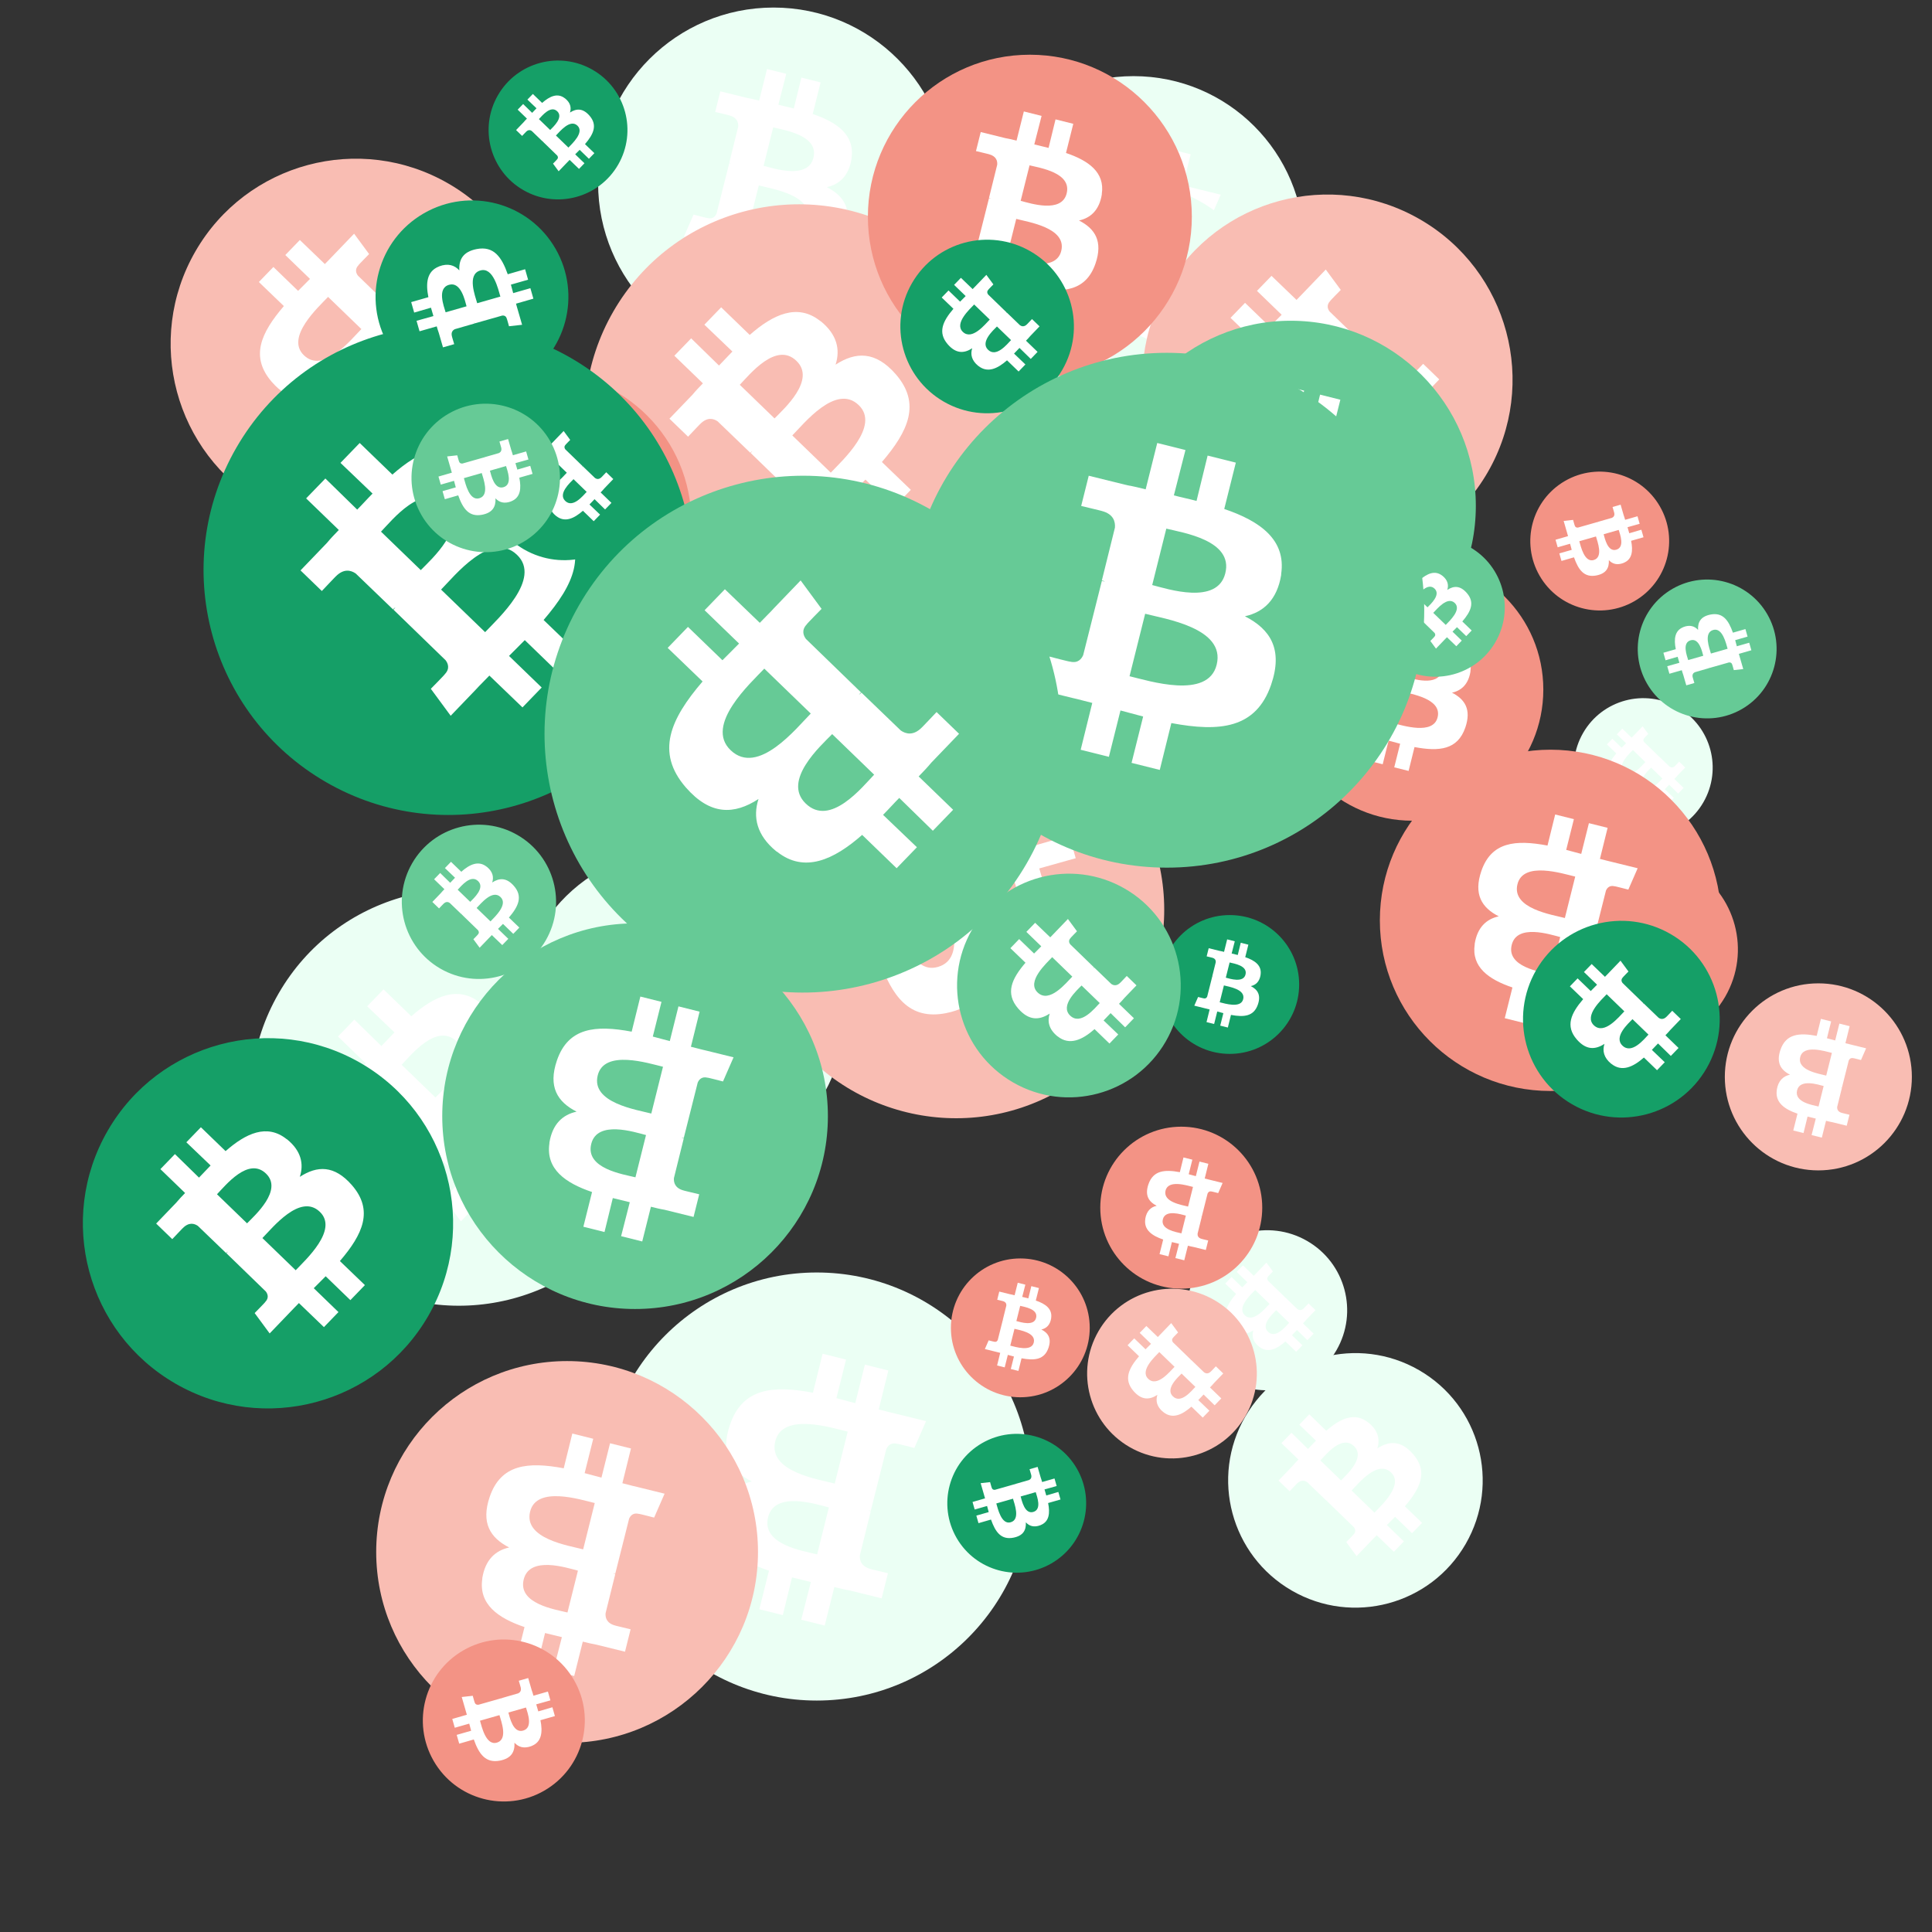
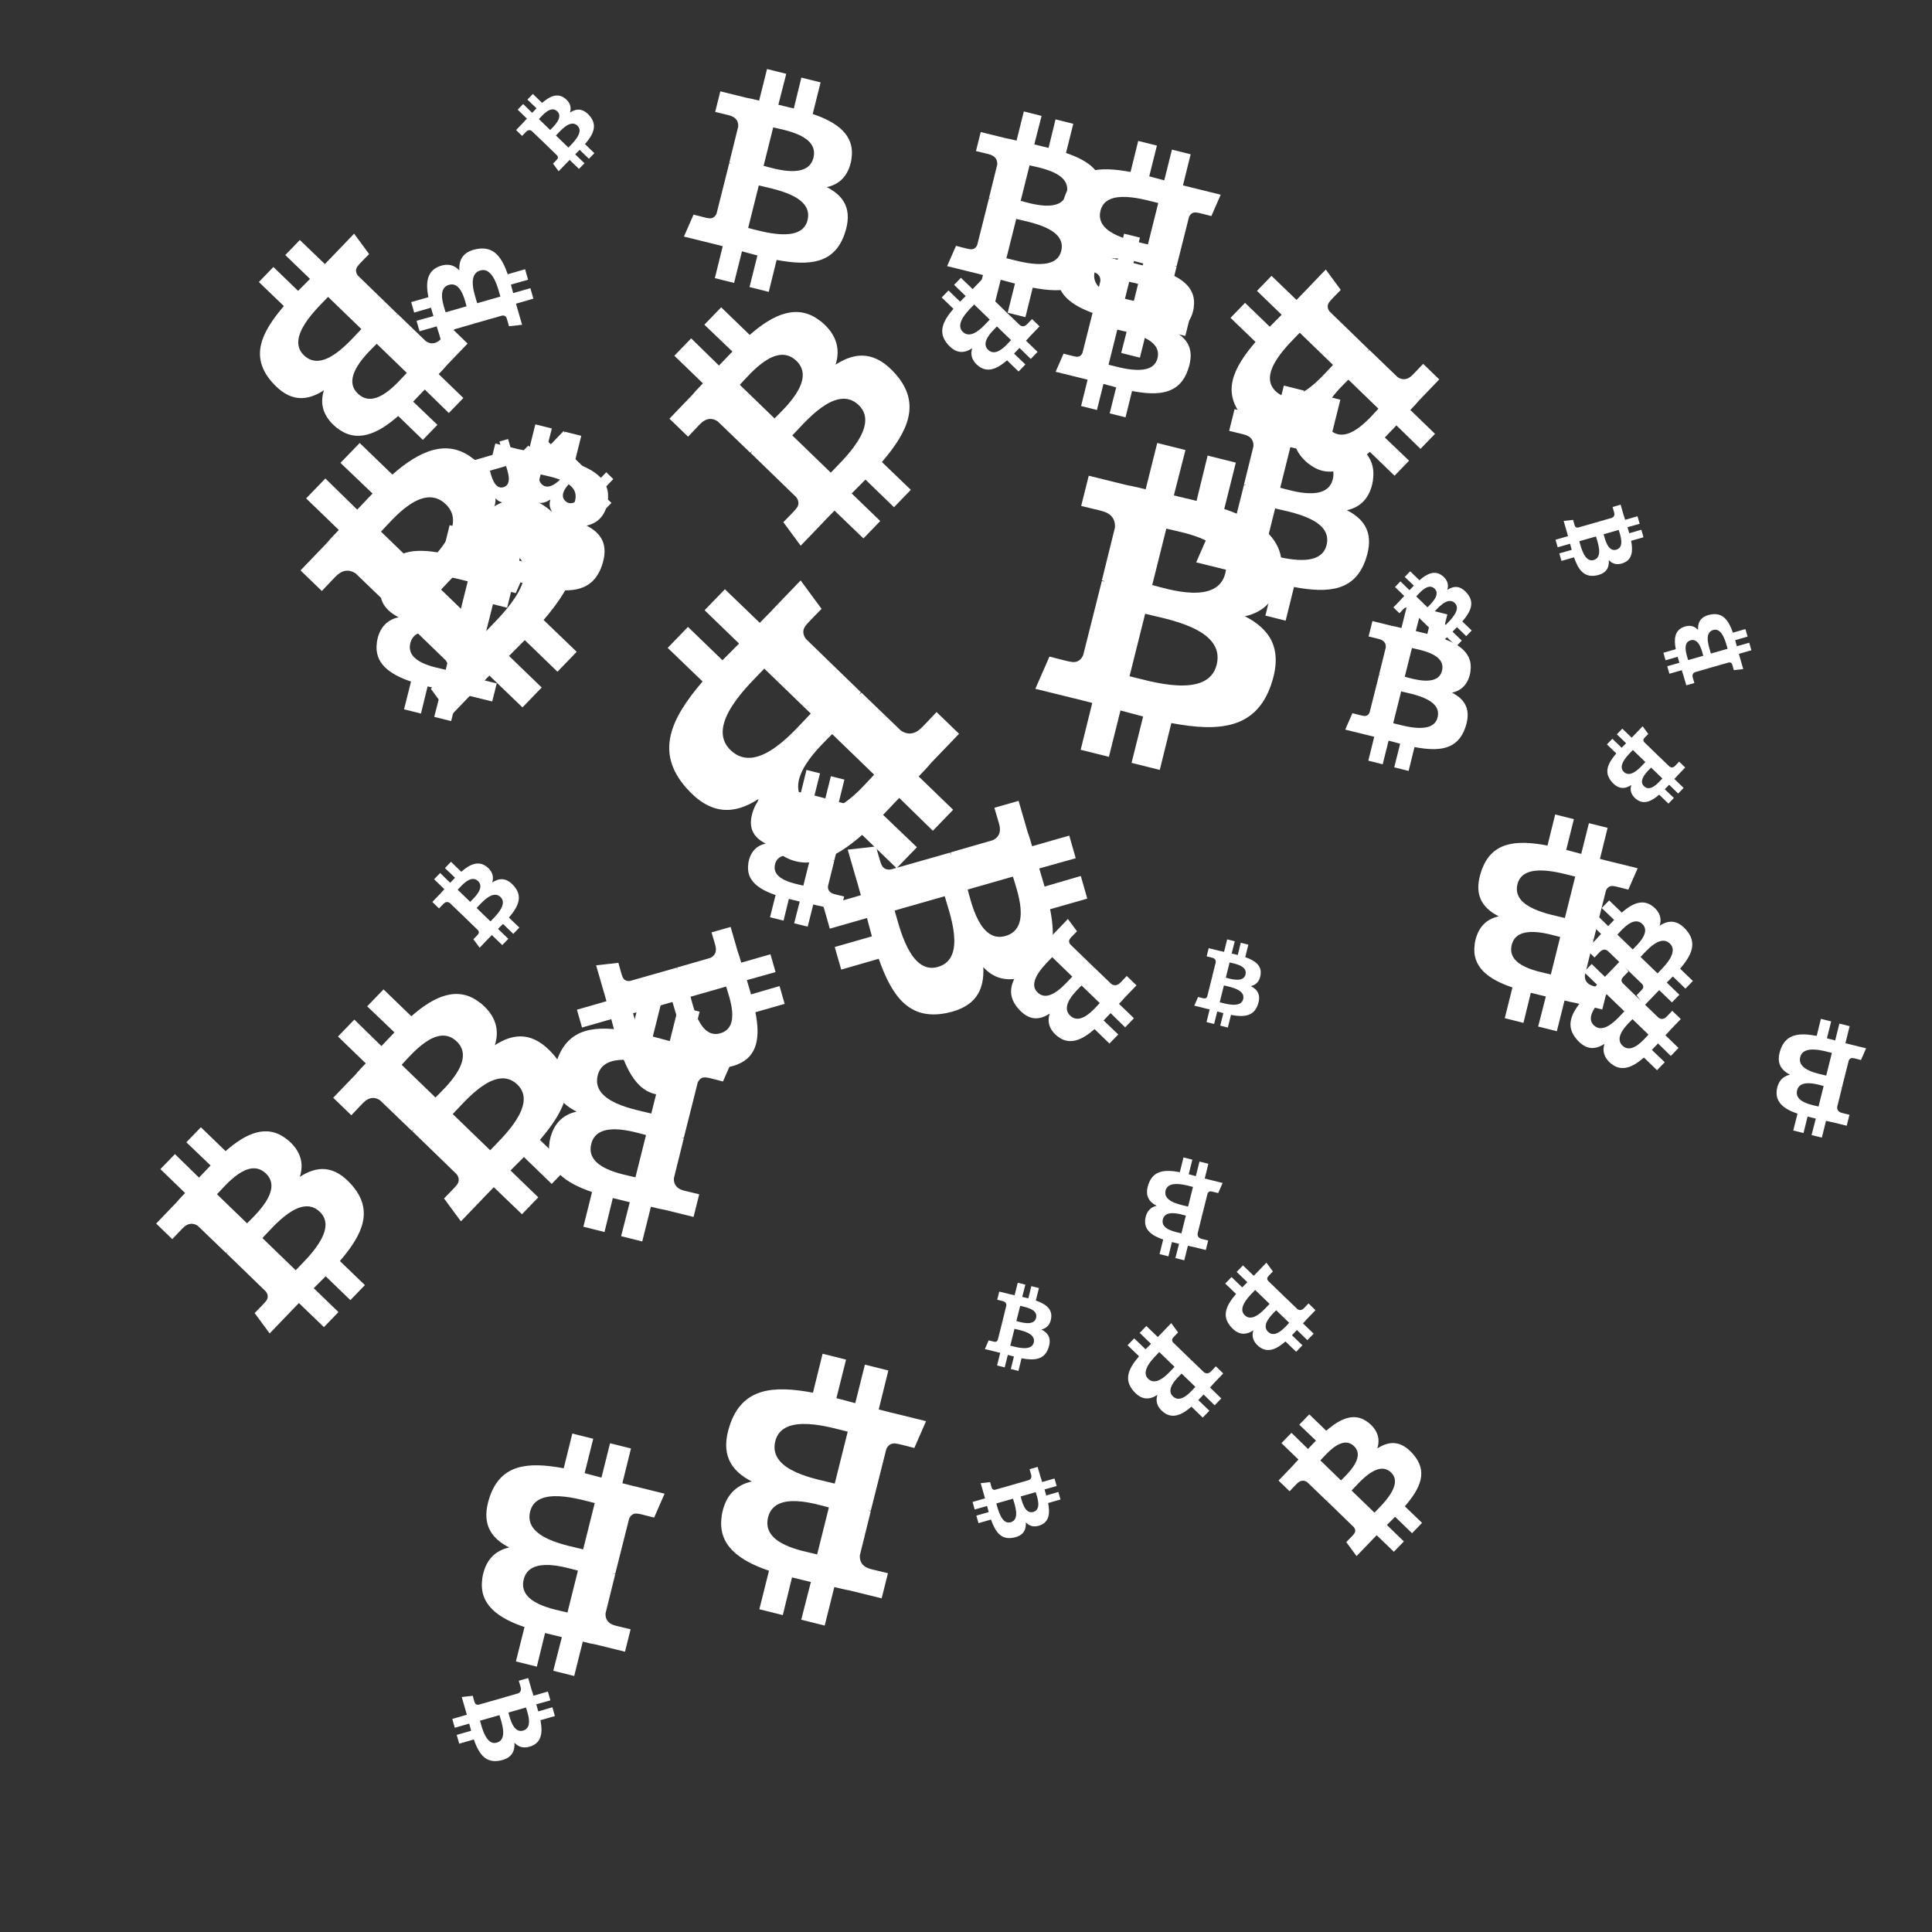
<svg xmlns="http://www.w3.org/2000/svg" viewBox="0 0 1024 1024">
  <rect x="0" y="0" width="1024" height="1024" fill="#333333" stroke="none" />
  <defs>
    <g id="asset1506" desc="Material Icons (Apache 2.0)/Logos/Bitcoin Logo">
      <path d="M738 439 c10 -68 -42 -105 -113 -129 l23 -92 -56 -14 -22 90 c-15 -4 -30 -7 -45 -11 l23 -90 -56 -14 -23 92 c-12 -3 -24 -6 -36 -8 l0 0 -77 -19 -15 60 c0 0 42 10 41 10 23 6 27 21 26 33 l-26 105 c2 0 4 1 6 2 -2 0 -4 -1 -6 -1 l-37 147 c-3 7 -10 17 -26 13 1 1 -41 -10 -41 -10 l-28 64 73 18 c14 3 27 7 40 10 l-23 93 56 14 23 -92 c15 4 30 8 45 12 l-23 92 56 14 23 -93 c96 18 168 11 198 -76 24 -70 -1 -110 -52 -136 37 -8 64 -33 72 -82 l0 0 zm-128 180 c-17 70 -135 32 -173 23 l31 -124 c38 10 160 28 142 101 zm17 -181 c-16 63 -114 31 -145 23 l28 -112 c32 8 134 23 117 89 l0 0 z" />
    </g>
    <g id="asset1506_coin">
-       <circle cx="511" cy="511" r="511" />
      <use href="#asset1506" fill="#FFF" />
    </g>
    <g id="bitcoinArt234">
      <use href="#asset1506_coin" fill="#EBFFF4" transform="translate(317,4) scale(0.182, 0.182) rotate(1080, 512, 512)" />
      <use href="#asset1506_coin" fill="#EBFFF4" transform="translate(510,40) scale(0.177, 0.177) rotate(3420, 512, 512)" />
      <use href="#asset1506_coin" fill="#EBFFF4" transform="translate(651,717) scale(0.132, 0.132) rotate(1740, 512, 512)" />
      <use href="#asset1506_coin" fill="#EBFFF4" transform="translate(522,97) scale(0.150, 0.150) rotate(3240, 512, 512)" />
      <use href="#asset1506_coin" fill="#EBFFF4" transform="translate(834,370) scale(0.072, 0.072) rotate(120, 512, 512)" />
      <use href="#asset1506_coin" fill="#EBFFF4" transform="translate(319,674) scale(0.222, 0.222) rotate(900, 512, 512)" />
      <use href="#asset1506_coin" fill="#EBFFF4" transform="translate(274,450) scale(0.170, 0.170) rotate(1500, 512, 512)" />
      <use href="#asset1506_coin" fill="#EBFFF4" transform="translate(629,652) scale(0.083, 0.083) rotate(3000, 512, 512)" />
      <use href="#asset1506_coin" fill="#EBFFF4" transform="translate(133,471) scale(0.216, 0.216) rotate(660, 512, 512)" />
      <use href="#asset1506_coin" fill="#F9BDB3" transform="translate(576,683) scale(0.088, 0.088) rotate(1560, 512, 512)" />
      <use href="#asset1506_coin" fill="#F9BDB3" transform="translate(90,84) scale(0.192, 0.192) rotate(120, 512, 512)" />
      <use href="#asset1506_coin" fill="#F9BDB3" transform="translate(914,521) scale(0.097, 0.097) rotate(900, 512, 512)" />
      <use href="#asset1506_coin" fill="#F9BDB3" transform="translate(360,383) scale(0.128, 0.128) rotate(2700, 512, 512)" />
      <use href="#asset1506_coin" fill="#F9BDB3" transform="translate(154,247) scale(0.160, 0.160) rotate(2340, 512, 512)" />
      <use href="#asset1506_coin" fill="#F9BDB3" transform="translate(605,103) scale(0.192, 0.192) rotate(840, 512, 512)" />
      <use href="#asset1506_coin" fill="#F9BDB3" transform="translate(396,372) scale(0.216, 0.216) rotate(2940, 512, 512)" />
      <use href="#asset1506_coin" fill="#F9BDB3" transform="translate(199,721) scale(0.198, 0.198) rotate(540, 512, 512)" />
      <use href="#asset1506_coin" fill="#F9BDB3" transform="translate(310,108) scale(0.222, 0.222) rotate(2460, 512, 512)" />
      <use href="#asset1506_coin" fill="#F39385" transform="translate(460,29) scale(0.168, 0.168) rotate(1440, 512, 512)" />
      <use href="#asset1506_coin" fill="#F39385" transform="translate(583,597) scale(0.084, 0.084) rotate(2700, 512, 512)" />
      <use href="#asset1506_coin" fill="#F39385" transform="translate(504,667) scale(0.072, 0.072) rotate(360, 512, 512)" />
      <use href="#asset1506_coin" fill="#F39385" transform="translate(821,453) scale(0.098, 0.098) rotate(2100, 512, 512)" />
      <use href="#asset1506_coin" fill="#F39385" transform="translate(224,869) scale(0.084, 0.084) rotate(60, 512, 512)" />
      <use href="#asset1506_coin" fill="#F39385" transform="translate(811,250) scale(0.072, 0.072) rotate(2580, 512, 512)" />
      <use href="#asset1506_coin" fill="#F39385" transform="translate(679,296) scale(0.136, 0.136) rotate(1800, 512, 512)" />
      <use href="#asset1506_coin" fill="#F39385" transform="translate(731,397) scale(0.177, 0.177) rotate(1260, 512, 512)" />
      <use href="#asset1506_coin" fill="#F39385" transform="translate(207,197) scale(0.156, 0.156) rotate(360, 512, 512)" />
      <use href="#asset1506_coin" fill="#159F67" transform="translate(108,172) scale(0.254, 0.254) rotate(3180, 512, 512)" />
      <use href="#asset1506_coin" fill="#159F67" transform="translate(477,127) scale(0.090, 0.090) rotate(480, 512, 512)" />
      <use href="#asset1506_coin" fill="#159F67" transform="translate(199,106) scale(0.100, 0.100) rotate(3120, 512, 512)" />
      <use href="#asset1506_coin" fill="#159F67" transform="translate(807,488) scale(0.102, 0.102) rotate(120, 512, 512)" />
      <use href="#asset1506_coin" fill="#159F67" transform="translate(256,211) scale(0.084, 0.084) rotate(1560, 512, 512)" />
      <use href="#asset1506_coin" fill="#159F67" transform="translate(502,760) scale(0.072, 0.072) rotate(2940, 512, 512)" />
      <use href="#asset1506_coin" fill="#159F67" transform="translate(44,550) scale(0.192, 0.192) rotate(1740, 512, 512)" />
      <use href="#asset1506_coin" fill="#159F67" transform="translate(259,32) scale(0.072, 0.072) rotate(1740, 512, 512)" />
      <use href="#asset1506_coin" fill="#159F67" transform="translate(615,485) scale(0.072, 0.072) rotate(2880, 512, 512)" />
      <use href="#asset1506_coin" fill="#66CA96" transform="translate(213,437) scale(0.080, 0.080) rotate(1380, 512, 512)" />
      <use href="#asset1506_coin" fill="#66CA96" transform="translate(234,489) scale(0.200, 0.200) rotate(2340, 512, 512)" />
      <use href="#asset1506_coin" fill="#66CA96" transform="translate(586,170) scale(0.192, 0.192) rotate(360, 512, 512)" />
      <use href="#asset1506_coin" fill="#66CA96" transform="translate(724,285) scale(0.072, 0.072) rotate(3180, 512, 512)" />
      <use href="#asset1506_coin" fill="#66CA96" transform="translate(218,214) scale(0.077, 0.077) rotate(1860, 512, 512)" />
      <use href="#asset1506_coin" fill="#66CA96" transform="translate(507,463) scale(0.116, 0.116) rotate(2640, 512, 512)" />
      <use href="#asset1506_coin" fill="#66CA96" transform="translate(482,187) scale(0.267, 0.267) rotate(360, 512, 512)" />
      <use href="#asset1506_coin" fill="#66CA96" transform="translate(868,307) scale(0.072, 0.072) rotate(3120, 512, 512)" />
      <use href="#asset1506_coin" fill="#66CA96" transform="translate(288,252) scale(0.268, 0.268) rotate(480, 512, 512)" />
    </g>
  </defs>
  <use href="#bitcoinArt234" />
</svg>